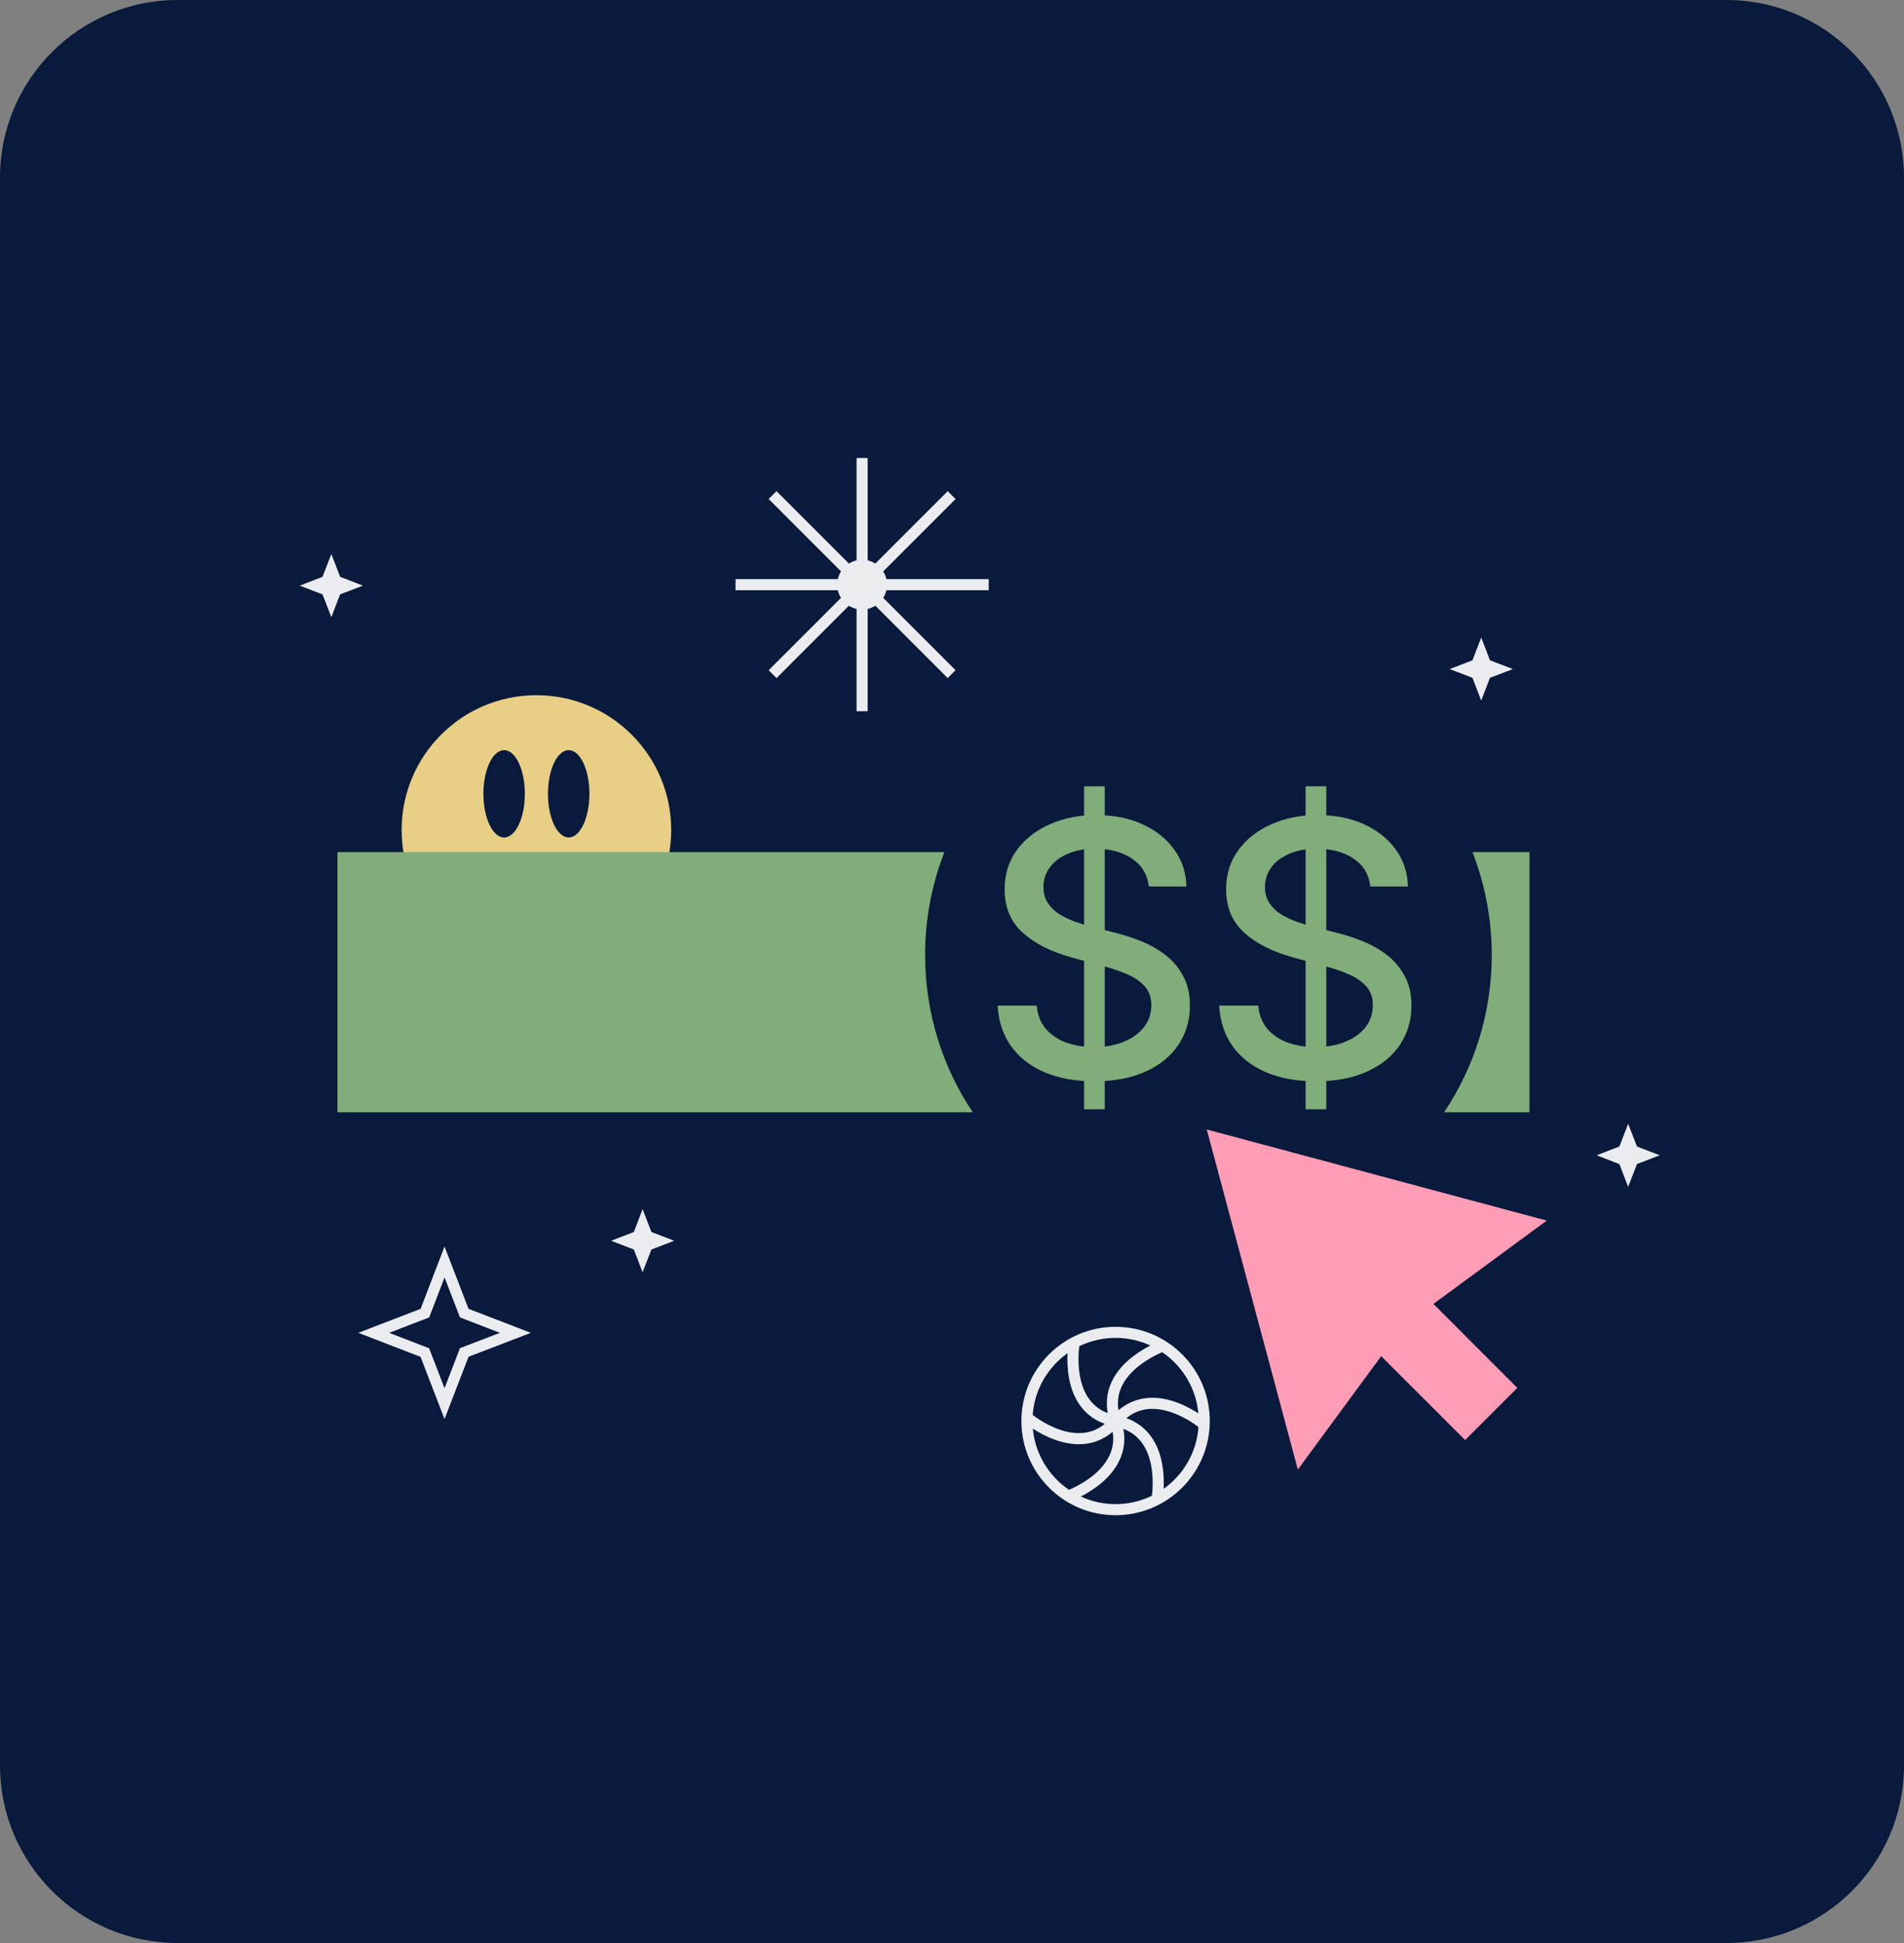
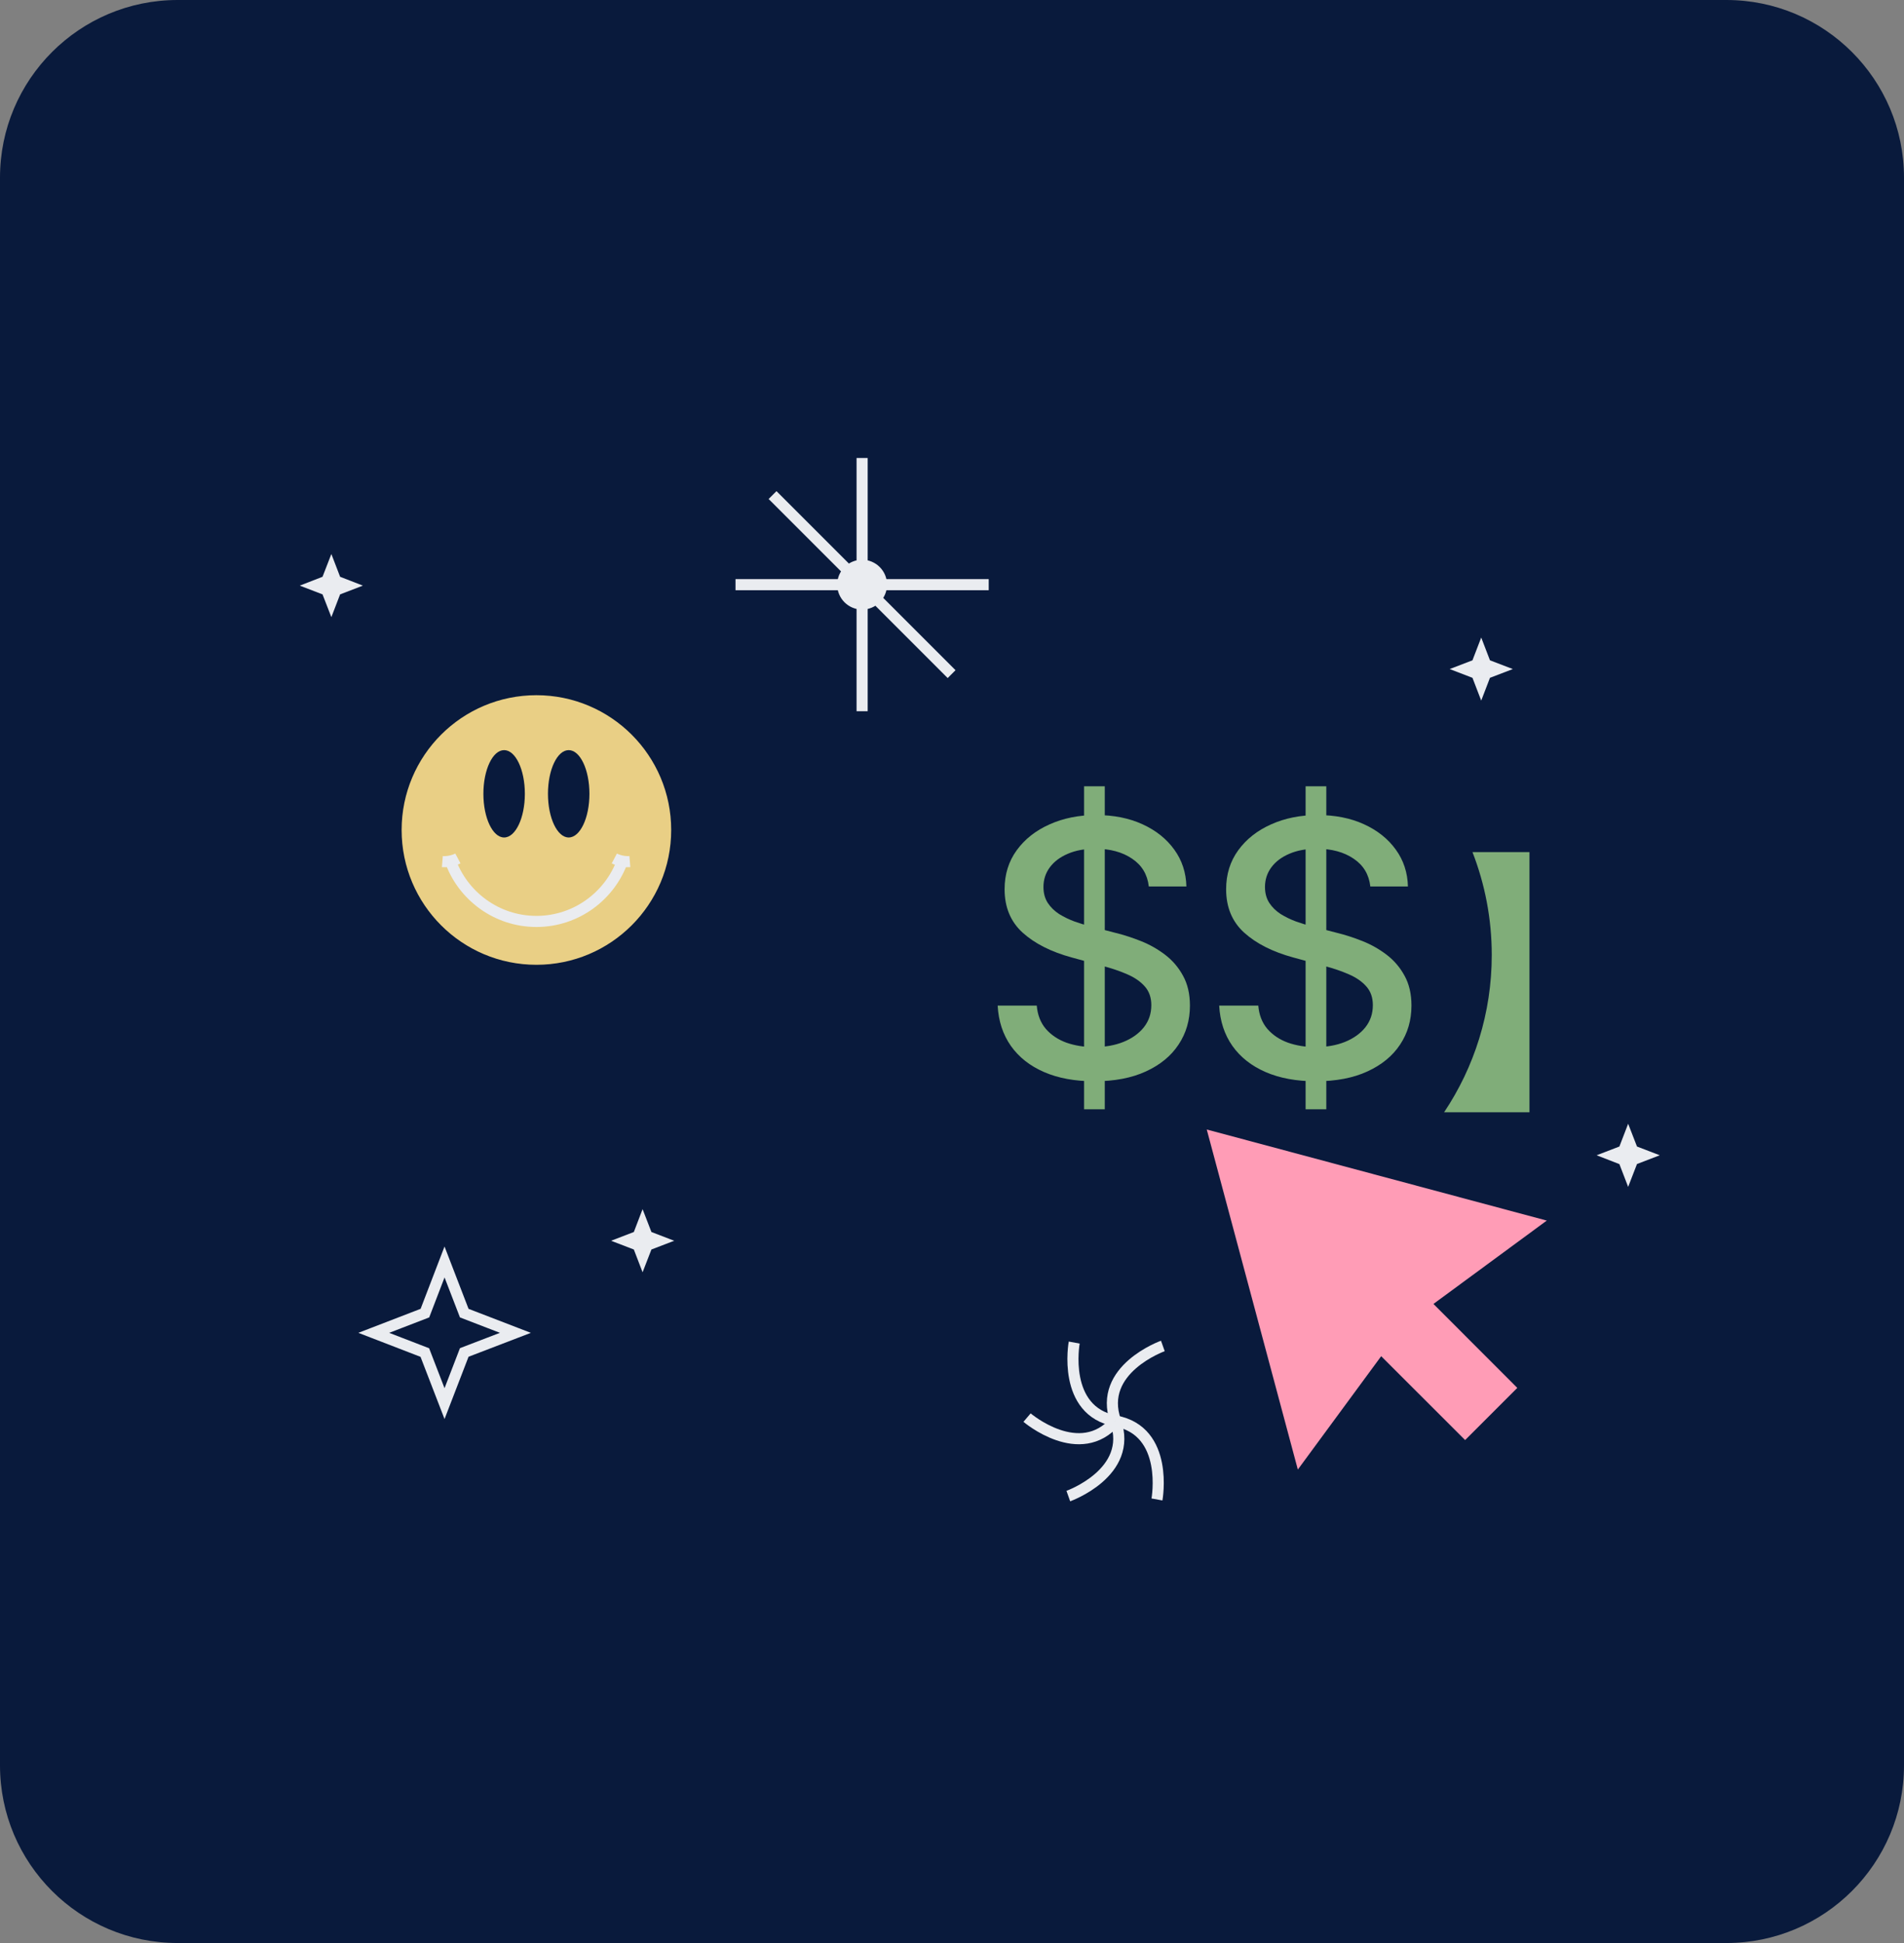
<svg xmlns="http://www.w3.org/2000/svg" width="343" height="350" viewBox="0 0 343 350" fill="none">
  <rect x="0" y="0" width="343" height="350" fill="#808080" stroke="none" />
  <path d="M0 32C0 14.327 14.327 0 32 0H311C328.673 0 343 14.327 343 32V318C343 335.673 328.673 350 311 350H32C14.327 350 0 335.673 0 318V32Z" fill="#091A3C" />
  <path d="M96.633 172.791C109.49 172.791 119.913 162.368 119.913 149.51C119.913 136.653 109.49 126.229 96.633 126.229C83.775 126.229 73.352 136.653 73.352 149.51C73.352 162.368 83.775 172.791 96.633 172.791Z" fill="#E9CF85" stroke="#E9CF85" stroke-width="2" stroke-miterlimit="10" />
  <path d="M112.184 154.929C109.934 161.357 103.811 165.98 96.633 165.98C89.454 165.98 83.332 161.357 81.082 154.929" stroke="#EAECF0" stroke-width="2" stroke-miterlimit="10" />
  <path d="M110.668 154.638C110.668 154.638 111.969 155.326 113.469 155.204" stroke="#EAECF0" stroke-width="2" stroke-miterlimit="10" />
  <path d="M82.49 154.638C82.49 154.638 81.189 155.326 79.689 155.204" stroke="#EAECF0" stroke-width="2" stroke-miterlimit="10" />
  <path d="M102.449 150.857C104.511 150.857 106.183 147.334 106.183 142.989C106.183 138.644 104.511 135.122 102.449 135.122C100.386 135.122 98.714 138.644 98.714 142.989C98.714 147.334 100.386 150.857 102.449 150.857Z" fill="#091A3C" />
  <path d="M90.816 150.857C92.879 150.857 94.551 147.334 94.551 142.989C94.551 138.644 92.879 135.122 90.816 135.122C88.754 135.122 87.082 138.644 87.082 142.989C87.082 147.334 88.754 150.857 90.816 150.857Z" fill="#091A3C" />
  <path d="M80.082 227.321L83.633 236.536L92.847 240.087L83.633 243.622L80.082 252.837L76.531 243.638L67.332 240.087L76.546 236.536L80.082 227.321Z" fill="#091A3C" stroke="#EAECF0" stroke-width="2" stroke-miterlimit="10" />
  <path d="M115.76 217.807L117.352 221.924L121.454 223.501L117.352 225.077L115.76 229.179L114.184 225.077L110.082 223.501L114.184 221.924L115.76 217.807Z" fill="#EAECF0" />
  <path d="M266.837 114.842L268.413 118.944L272.531 120.52L268.413 122.097L266.837 126.199L265.26 122.097L261.158 120.52L265.26 118.944L266.837 114.842Z" fill="#EAECF0" />
  <path d="M59.694 99.796L61.27 103.898L65.372 105.49L61.27 107.066L59.694 111.168L58.102 107.066L54 105.49L58.102 103.898L59.694 99.796Z" fill="#EAECF0" />
  <path d="M293.306 202.424L294.898 206.526L299 208.102L294.898 209.679L293.306 213.796L291.729 209.694L287.627 208.102L291.729 206.526L293.306 202.424Z" fill="#EAECF0" />
-   <path d="M166.658 172.026C166.658 165.49 167.883 159.23 170.133 153.49H60.786V200.358H175.245C169.811 192.245 166.658 182.511 166.658 172.026Z" fill="#80AD79" />
  <path d="M265.26 153.49C267.495 159.23 268.735 165.49 268.735 172.026C268.735 182.511 265.566 192.261 260.148 200.358H275.531V153.49H265.26Z" fill="#80AD79" />
  <path d="M278.648 219.867L248.02 211.663L217.393 203.459L225.597 234.087L233.801 264.714L248.816 244.296L263.939 259.403L273.337 250.005L258.23 234.882L278.648 219.867Z" fill="#FF9CB6" />
-   <path d="M200.969 271.939C209.789 271.939 216.939 264.789 216.939 255.969C216.939 247.15 209.789 240 200.969 240C192.15 240 185 247.15 185 255.969C185 264.789 192.15 271.939 200.969 271.939Z" fill="#091A3C" stroke="#EAECF0" stroke-width="2" stroke-miterlimit="10" />
  <path d="M200.969 255.97C210.69 257.767 208.423 270.101 208.423 270.101" stroke="#EAECF0" stroke-width="2" stroke-miterlimit="10" />
-   <path d="M200.969 255.969C207.381 248.454 216.918 256.582 216.918 256.582" stroke="#EAECF0" stroke-width="2" stroke-miterlimit="10" />
  <path d="M200.969 255.97C197.682 246.658 209.485 242.451 209.485 242.451" stroke="#EAECF0" stroke-width="2" stroke-miterlimit="10" />
  <path d="M200.969 255.97C191.249 254.173 193.516 241.839 193.516 241.839" stroke="#EAECF0" stroke-width="2" stroke-miterlimit="10" />
  <path d="M200.969 255.969C194.557 263.484 185.021 255.356 185.021 255.356" stroke="#EAECF0" stroke-width="2" stroke-miterlimit="10" />
  <path d="M200.969 255.97C204.257 265.282 192.454 269.489 192.454 269.489" stroke="#EAECF0" stroke-width="2" stroke-miterlimit="10" />
  <path d="M156.059 83V82.75H155.809H154.807H154.557V83V127.615V127.865H154.807H155.809H156.059V127.615V83Z" fill="#EAECF0" stroke="#EAECF0" stroke-width="0.5" />
  <path d="M177.615 106.069H177.865V105.819V104.816V104.566H177.615L133 104.566H132.75V104.816V105.819V106.069H133L177.615 106.069Z" fill="#EAECF0" stroke="#EAECF0" stroke-width="0.5" />
  <path d="M140.059 89L139.882 88.824L139.705 89L138.997 89.709L138.82 89.886L138.997 90.062L170.544 121.61L170.721 121.787L170.898 121.61L171.606 120.901L171.783 120.725L171.606 120.548L140.059 89Z" fill="#EAECF0" stroke="#EAECF0" stroke-width="0.5" />
-   <path d="M171.615 90.069L171.792 89.892L171.615 89.715L170.907 89.007L170.73 88.83L170.553 89.007L139.005 120.554L138.829 120.731L139.005 120.908L139.714 121.616L139.891 121.793L140.068 121.616L171.615 90.069Z" fill="#EAECF0" stroke="#EAECF0" stroke-width="0.5" />
  <path d="M155.308 109.555C157.648 109.555 159.546 107.658 159.546 105.318C159.546 102.977 157.648 101.08 155.308 101.08C152.968 101.08 151.07 102.977 151.07 105.318C151.07 107.658 152.968 109.555 155.308 109.555Z" fill="#EAECF0" stroke="#EAECF0" stroke-width="0.5" />
  <path d="M195.293 199.818V141.636H199.021V199.818H195.293ZM206.952 159.682C206.71 157.53 205.71 155.864 203.952 154.682C202.195 153.485 199.983 152.886 197.316 152.886C195.407 152.886 193.756 153.189 192.362 153.795C190.968 154.386 189.884 155.205 189.112 156.25C188.354 157.28 187.975 158.455 187.975 159.773C187.975 160.879 188.233 161.833 188.748 162.636C189.278 163.439 189.968 164.114 190.816 164.659C191.68 165.189 192.604 165.636 193.589 166C194.574 166.348 195.521 166.636 196.43 166.864L200.975 168.045C202.46 168.409 203.983 168.902 205.543 169.523C207.104 170.144 208.551 170.962 209.884 171.977C211.218 172.992 212.293 174.25 213.112 175.75C213.945 177.25 214.362 179.045 214.362 181.136C214.362 183.773 213.68 186.114 212.316 188.159C210.968 190.205 209.006 191.818 206.43 193C203.869 194.182 200.771 194.773 197.134 194.773C193.649 194.773 190.634 194.22 188.089 193.114C185.543 192.008 183.551 190.439 182.112 188.409C180.672 186.364 179.877 183.939 179.725 181.136H186.771C186.907 182.818 187.453 184.22 188.407 185.341C189.377 186.447 190.612 187.273 192.112 187.818C193.627 188.348 195.286 188.614 197.089 188.614C199.074 188.614 200.839 188.303 202.384 187.682C203.945 187.045 205.172 186.167 206.066 185.045C206.96 183.909 207.407 182.583 207.407 181.068C207.407 179.689 207.013 178.561 206.225 177.682C205.453 176.803 204.399 176.076 203.066 175.5C201.748 174.924 200.256 174.417 198.589 173.977L193.089 172.477C189.362 171.462 186.407 169.97 184.225 168C182.059 166.03 180.975 163.424 180.975 160.182C180.975 157.5 181.702 155.159 183.157 153.159C184.612 151.159 186.581 149.606 189.066 148.5C191.551 147.379 194.354 146.818 197.475 146.818C200.627 146.818 203.407 147.371 205.816 148.477C208.24 149.583 210.149 151.106 211.543 153.045C212.937 154.97 213.665 157.182 213.725 159.682H206.952ZM235.201 199.818V141.636H238.928V199.818H235.201ZM246.86 159.682C246.618 157.53 245.618 155.864 243.86 154.682C242.102 153.485 239.89 152.886 237.224 152.886C235.315 152.886 233.663 153.189 232.269 153.795C230.875 154.386 229.792 155.205 229.019 156.25C228.262 157.28 227.883 158.455 227.883 159.773C227.883 160.879 228.14 161.833 228.655 162.636C229.186 163.439 229.875 164.114 230.724 164.659C231.587 165.189 232.512 165.636 233.496 166C234.481 166.348 235.428 166.636 236.337 166.864L240.883 168.045C242.368 168.409 243.89 168.902 245.451 169.523C247.012 170.144 248.458 170.962 249.792 171.977C251.125 172.992 252.201 174.25 253.019 175.75C253.852 177.25 254.269 179.045 254.269 181.136C254.269 183.773 253.587 186.114 252.224 188.159C250.875 190.205 248.913 191.818 246.337 193C243.777 194.182 240.678 194.773 237.042 194.773C233.557 194.773 230.542 194.22 227.996 193.114C225.451 192.008 223.458 190.439 222.019 188.409C220.58 186.364 219.784 183.939 219.633 181.136H226.678C226.815 182.818 227.36 184.22 228.315 185.341C229.284 186.447 230.519 187.273 232.019 187.818C233.534 188.348 235.193 188.614 236.996 188.614C238.981 188.614 240.746 188.303 242.292 187.682C243.852 187.045 245.08 186.167 245.974 185.045C246.868 183.909 247.315 182.583 247.315 181.068C247.315 179.689 246.921 178.561 246.133 177.682C245.36 176.803 244.307 176.076 242.974 175.5C241.655 174.924 240.163 174.417 238.496 173.977L232.996 172.477C229.269 171.462 226.315 169.97 224.133 168C221.966 166.03 220.883 163.424 220.883 160.182C220.883 157.5 221.61 155.159 223.065 153.159C224.519 151.159 226.489 149.606 228.974 148.5C231.458 147.379 234.262 146.818 237.383 146.818C240.534 146.818 243.315 147.371 245.724 148.477C248.148 149.583 250.057 151.106 251.451 153.045C252.845 154.97 253.572 157.182 253.633 159.682H246.86Z" fill="#80AD79" />
</svg>